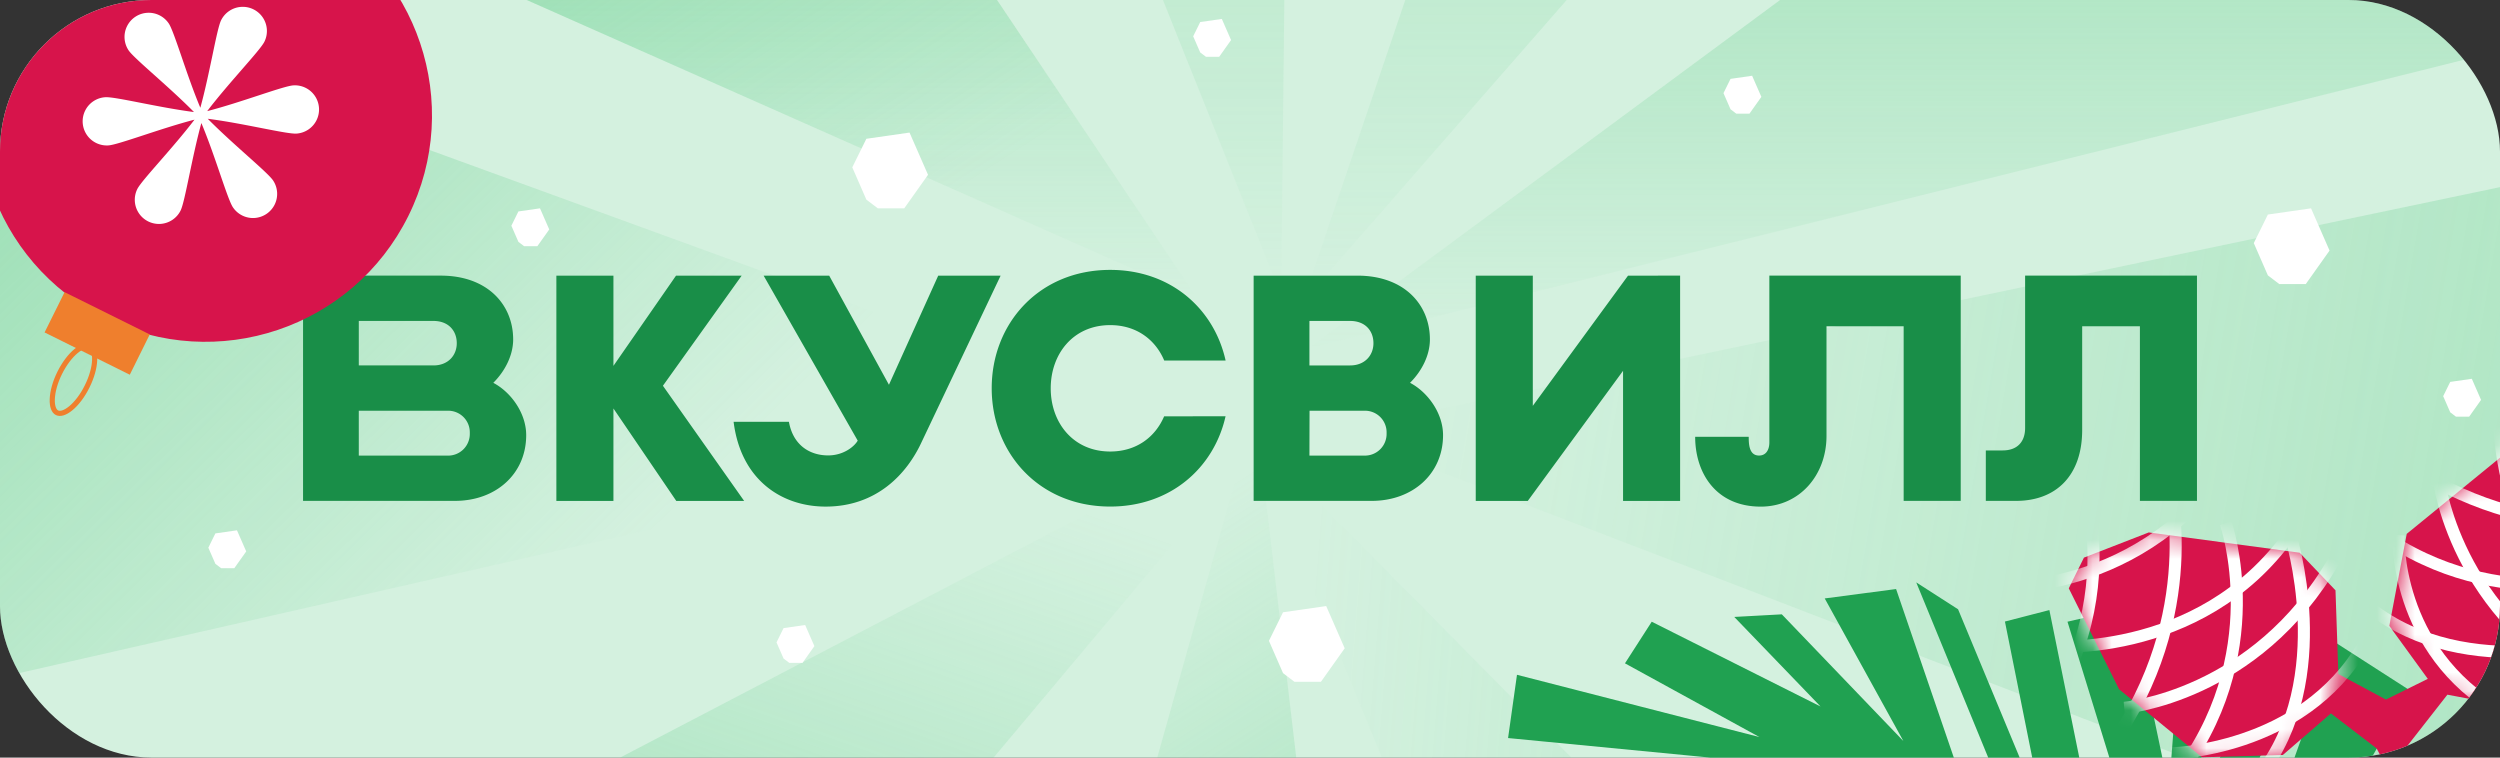
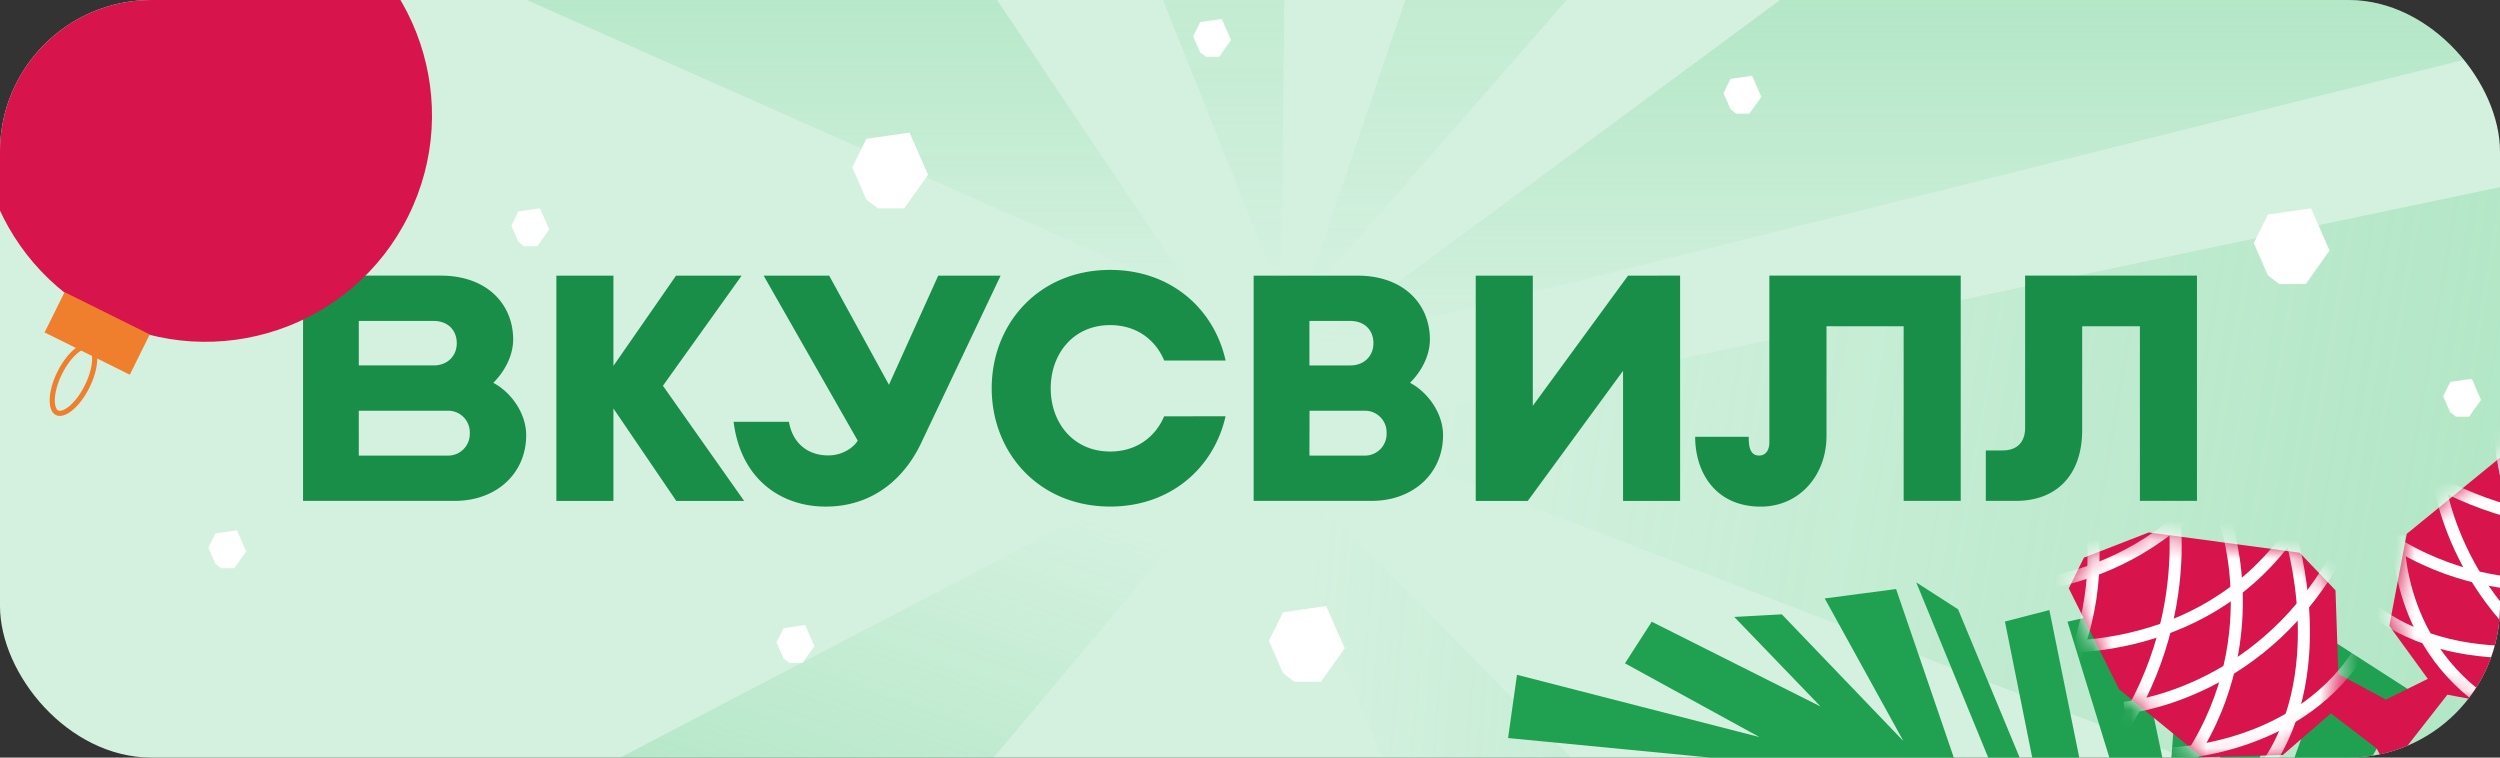
<svg xmlns="http://www.w3.org/2000/svg" width="132" height="40" fill="none">
  <rect width="100%" height="100%" fill="#333333" stroke="none" />
  <g clip-path="url(#a)">
    <rect width="132" height="40" fill="#D4F1DF" rx="8" />
-     <path fill="url(#b)" d="m-12.996-5.075 74.027 26.966-72.348 16.452z" opacity=".6" />
    <path fill="url(#c)" d="M144.024 50.997 70.47 22.765 143.09 7.558z" opacity=".6" />
    <path fill="url(#d)" d="m35.267-25.91 27.89 41.588L-.9-12.734z" opacity=".6" />
    <path fill="url(#e)" d="M7.915 52.962 67.84 21.676 22.325 75.912z" opacity=".6" />
-     <path fill="url(#f)" d="m35.267-25.91 27.89 41.588L-.9-12.734z" opacity=".6" />
    <path fill="url(#g)" d="M134.669 2.013 69.086 18.395l56.951-42.068z" opacity=".6" />
-     <path fill="url(#h)" d="m47.966 86.686 18.31-65.074 8.28 70.317z" opacity=".6" />
    <path fill="url(#i)" d="m113.283-34.97-44.485 50.9 22.73-67.057z" opacity=".6" />
    <path fill="url(#j)" d="M91.524 85.31 65.896 22.753l49.807 50.32z" opacity=".6" />
    <path fill="url(#k)" d="m68.372-52-.727 67.596L41.34-50.137z" opacity=".6" />
    <path fill="#198E48" d="M72.428 26.446h-6.236V14.554h5.481c2.48 0 3.826 1.542 3.826 3.368 0 .82-.414 1.658-1.049 2.29.937.494 1.743 1.605 1.743 2.764 0 2.037-1.597 3.47-3.765 3.47m-3.29-2.391h2.885a1.145 1.145 0 0 0 1.189-1.174v-.02a1.14 1.14 0 0 0-1.183-1.174h-2.885zm0-4.76h2.15c.77 0 1.23-.528 1.23-1.175s-.427-1.174-1.23-1.174h-2.15zM39.29 26.448l-4.288-6.08 4.158-5.814h-3.466l-3.305 4.764v-4.764h-3.013v11.894h3.013v-4.881l3.318 4.881zM93.422 14.553v8.802c0 .395-.175.698-.545.698-.523 0-.545-.596-.545-.99h-2.827c0 1.907 1.095 3.687 3.462 3.687 2.056 0 3.472-1.671 3.472-3.725v-5.798h4.074v9.22h3.013V14.552z" />
    <path fill="#198E48" d="m52.833 14.554-4.17 8.782c-.77 1.672-2.363 3.412-5.071 3.412-2.308 0-4.473-1.398-4.858-4.478h2.921c.217 1.23 1.094 1.776 2.072 1.776.84 0 1.404-.497 1.56-.781l-4.967-8.711h3.461l3.155 5.762 2.602-5.762zM24.023 26.446h-8.022V14.553h7.268c2.48 0 3.826 1.543 3.826 3.37 0 .819-.414 1.656-1.049 2.29.936.493 1.737 1.604 1.737 2.763 0 2.038-1.59 3.47-3.76 3.47m-5.079-2.39h4.678a1.144 1.144 0 0 0 1.183-1.175v-.02a1.14 1.14 0 0 0-1.183-1.174h-4.678zm0-4.761h3.943c.769 0 1.23-.527 1.23-1.175 0-.647-.431-1.174-1.23-1.174h-3.943zM61.466 21.983c-.465 1.09-1.46 1.857-2.848 1.857-1.96 0-3.14-1.529-3.14-3.337s1.18-3.337 3.14-3.337c1.393 0 2.391.773 2.853 1.87h3.241c-.605-2.73-2.894-4.786-6.094-4.786-3.755 0-6.256 2.83-6.256 6.248s2.5 6.248 6.256 6.248c3.195 0 5.48-2.05 6.092-4.768zM85.96 14.554l-5.028 6.874v-6.874h-3.013v11.894h2.748l5.03-6.869v6.87h3.013V14.553zM106.926 14.553v8.044c0 .745-.426 1.186-1.187 1.186h-.888v2.663h1.598c2.097 0 3.49-1.32 3.49-3.745v-5.474h3.048v9.22H116V14.552z" />
    <path fill="#20A151" d="m118.961 51 1.413 4.325-.953.105-4.867-6.274-4-1.317L105 52.272l-4.988 1.017 9.223-6.298-3.66-2.354-6.727 6.693-2.077-1.336 7.486-6.205-2.065-.92-6.176 7.358-2.83-1.327 6.354-6.255-2.801-.138-5.398 5.206-3.528-1.545 7.475-4.594-10.541 2.622-3.1-2.717 9.255-1.42-11.276-1.09.47-3.34 12.8 3.287-7.098-3.892 1.413-2.197 8.913 4.476-4.556-4.729 2.512-.137 6.418 6.69-4.153-7.53 3.768-.496 3.061 8.937 2.472 1.59-4.469-10.878 2.209 1.42 4.535 10.921-2.061-10.274 2.347-.606 2.39 11.792 2.144.434-3.578-11.611 3.339-.772 2.02 9.615.831-10.932 3.127.574-3.21 12.456 5.808-11.278 1.418.912-6.611 13.686 1.658 3 5.777-16.156 3.923 2.523z" />
    <path fill="#D7144B" d="m130.929 49.796-5.442-10.277-2.415-1.852-2.537 2.195-4.267.123-4.38-3.591-2.657-5.33.801-1.622 3.423-1.33 7.966 1.071 1.893 1.986.151 4.42 2.511 1.348 2.212-1.094-2.032-2.798.919-4.857 8.875-7.248 1.539.931-.731 11.406-4.308 4.012-3.228-.61-2.417 3.09 7.228 7.91z" />
    <mask id="l" width="12" height="18" x="126" y="20" maskUnits="userSpaceOnUse" style="mask-type:luminance">
      <path fill="#fff" d="m132.45 37.29-3.228-.612-1.199-.873-1.825-2.977 1.063-4.792c2.043-1.939 8.689-7.096 8.689-7.096l1.539.931-.731 11.406z" />
    </mask>
    <g stroke="#fff" stroke-width=".637" mask="url(#l)">
      <path d="M137.891 33.7s-7.632 2.44-12.765-1.62M138.462 30.3s-7.044 2.458-13.557-2.71M140.93 27.244s-6.639 1.938-13.614-2.585M143.63 21.647s-6.433 3.78-13.824-.024" />
      <path d="M126.639 28.259s-.258 6.067 5.41 9.337M128.71 24.938s.581 6.942 7.788 11.084M131.964 20.654s-.853 8.234 5.927 13.045" />
    </g>
    <mask id="m" width="15" height="12" x="109" y="28" maskUnits="userSpaceOnUse" style="mask-type:luminance">
      <path fill="#fff" d="m123.072 37.667-2.537 2.195-4.267.123-4.38-3.591-2.657-5.33.801-1.622 3.423-1.33 7.966 1.071 1.893 1.986.151 4.42z" />
    </mask>
    <g stroke="#fff" stroke-width=".637" mask="url(#m)">
      <path d="M120.919 28.194s2.441 7.632-1.62 12.765M117.52 27.622s2.458 7.045-2.71 13.557M114.463 25.154s1.938 6.64-2.585 13.614M108.867 22.454s3.779 6.433-.025 13.824" />
      <path d="M114.54 39.783s7.005-.08 10.276-5.748M112.157 37.374s6.942-.58 11.085-7.788M107.874 34.12s8.233.853 13.045-5.927M103.862 30.965s7.373 1.136 12.837-5.13" />
    </g>
    <path fill="#D7144B" d="M5.531 16.798C-.385 13.862-2.8 6.685.135.77s10.113-8.332 16.03-5.396c5.916 2.937 8.332 10.113 5.395 16.03-2.936 5.916-10.112 8.331-16.029 5.395" />
    <path fill="#EF7F2D" d="M7.907 17.658 3.41 15.426l-1.056 2.126 4.499 2.233z" />
    <path stroke="#EF7F2D" stroke-width=".272" d="M3.154 19.685c.25-.501.564-.905.865-1.152.312-.257.568-.316.727-.237s.267.319.251.722c-.014.39-.147.884-.396 1.385-.248.502-.562.906-.863 1.153-.312.257-.568.316-.727.237s-.267-.319-.251-.722c.014-.39.145-.885.394-1.386Z" />
-     <path fill="#fff" d="M8.44 8.514c-.593.68-1.07 1.227-1.19 1.467a1.275 1.275 0 0 0 2.286 1.135c.12-.242.272-.969.46-1.866v-.001l.001-.005c.18-.853.39-1.858.635-2.748.364.867.703 1.853.987 2.683.293.853.529 1.54.677 1.763a1.275 1.275 0 1 0 2.125-1.411c-.15-.225-.703-.72-1.386-1.332-.65-.582-1.418-1.27-2.067-1.928.932.118 1.955.319 2.816.487.886.173 1.6.312 1.866.296a1.275 1.275 0 1 0-.16-2.546c-.27.016-.975.248-1.847.534h-.001c-.83.273-1.807.594-2.702.826.567-.745 1.25-1.528 1.824-2.189l.004-.005.002-.002c.593-.68 1.07-1.228 1.19-1.468a1.275 1.275 0 0 0-2.286-1.134c-.12.242-.273.97-.46 1.866-.18.854-.39 1.863-.636 2.754-.364-.866-.702-1.852-.987-2.682v-.001c-.293-.853-.53-1.54-.677-1.763a1.275 1.275 0 0 0-2.126 1.412c.15.224.704.72 1.387 1.33.65.583 1.418 1.27 2.067 1.93-.933-.12-1.956-.32-2.817-.488-.885-.173-1.598-.312-1.866-.295a1.274 1.274 0 1 0 .161 2.545c.27-.017.975-.248 1.847-.534.83-.272 1.808-.594 2.703-.826-.57.748-1.254 1.535-1.83 2.196" />
  </g>
  <path fill="#fff" d="m45.744 10.541.605.459h1.395L49 9.23 48.023 7l-2.279.328L45 8.836zM119.744 14.541l.605.459h1.395L123 13.23l-.977-2.23-2.279.328-.744 1.508zM67.744 35.541l.605.459h1.395L71 34.23 70.023 32l-2.279.328L67 33.836zM91.372 5.77l.302.23h.698L93 5.115 92.512 4l-1.14.164-.372.754zM41.372 34.77l.303.23h.697l.628-.885L42.512 33l-1.14.164-.372.754zM63.372 2.77l.303.23h.697L65 2.115 64.512 1l-1.14.164-.372.754zM11.372 29.77l.303.23h.697l.628-.885L12.512 28l-1.14.164-.372.754zM27.372 12.77l.302.23h.698l.628-.885L28.512 11l-1.14.164-.372.754zM129.372 21.77l.302.23h.698l.628-.885-.488-1.115-1.14.164-.372.754z" />
  <defs>
    <linearGradient id="b" x1="-13" x2="24.018" y1=".5" y2="38.343" gradientUnits="userSpaceOnUse">
      <stop stop-color="#57CA82" />
      <stop offset="1" stop-color="#57CA82" stop-opacity="0" />
    </linearGradient>
    <linearGradient id="c" x1="200" x2="74" y1="42.5" y2="21" gradientUnits="userSpaceOnUse">
      <stop stop-color="#57CA82" />
      <stop offset="1" stop-color="#57CA82" stop-opacity="0" />
    </linearGradient>
    <linearGradient id="d" x1="31.128" x2="31.128" y1="-25.91" y2="15.678" gradientUnits="userSpaceOnUse">
      <stop stop-color="#57CA82" />
      <stop offset="1" stop-color="#57CA82" stop-opacity="0" />
    </linearGradient>
    <linearGradient id="e" x1="31.5" x2="48.846" y1="73" y2="23.969" gradientUnits="userSpaceOnUse">
      <stop stop-color="#57CA82" />
      <stop offset="1" stop-color="#57CA82" stop-opacity="0" />
    </linearGradient>
    <linearGradient id="f" x1="22" x2="50" y1="-33" y2="10.5" gradientUnits="userSpaceOnUse">
      <stop stop-color="#57CA82" />
      <stop offset="1" stop-color="#57CA82" stop-opacity="0" />
    </linearGradient>
    <linearGradient id="g" x1="101.878" x2="101.878" y1="-23.673" y2="18.395" gradientUnits="userSpaceOnUse">
      <stop stop-color="#57CA82" />
      <stop offset="1" stop-color="#57CA82" stop-opacity="0" />
    </linearGradient>
    <linearGradient id="h" x1="62.5" x2="38.969" y1="79" y2="42.1" gradientUnits="userSpaceOnUse">
      <stop stop-color="#57CA82" />
      <stop offset="1" stop-color="#57CA82" stop-opacity="0" />
    </linearGradient>
    <linearGradient id="i" x1="91.041" x2="91.041" y1="-51.127" y2="15.929" gradientUnits="userSpaceOnUse">
      <stop stop-color="#57CA82" />
      <stop offset="1" stop-color="#57CA82" stop-opacity="0" />
    </linearGradient>
    <linearGradient id="j" x1="153.608" x2="66.364" y1="73.073" y2="66.073" gradientUnits="userSpaceOnUse">
      <stop stop-color="#57CA82" />
      <stop offset="1" stop-color="#57CA82" stop-opacity="0" />
    </linearGradient>
    <linearGradient id="k" x1="54.856" x2="54.856" y1="-52" y2="15.596" gradientUnits="userSpaceOnUse">
      <stop stop-color="#57CA82" />
      <stop offset="1" stop-color="#57CA82" stop-opacity="0" />
    </linearGradient>
    <clipPath id="a">
      <rect width="132" height="40" fill="#fff" rx="8" />
    </clipPath>
  </defs>
</svg>